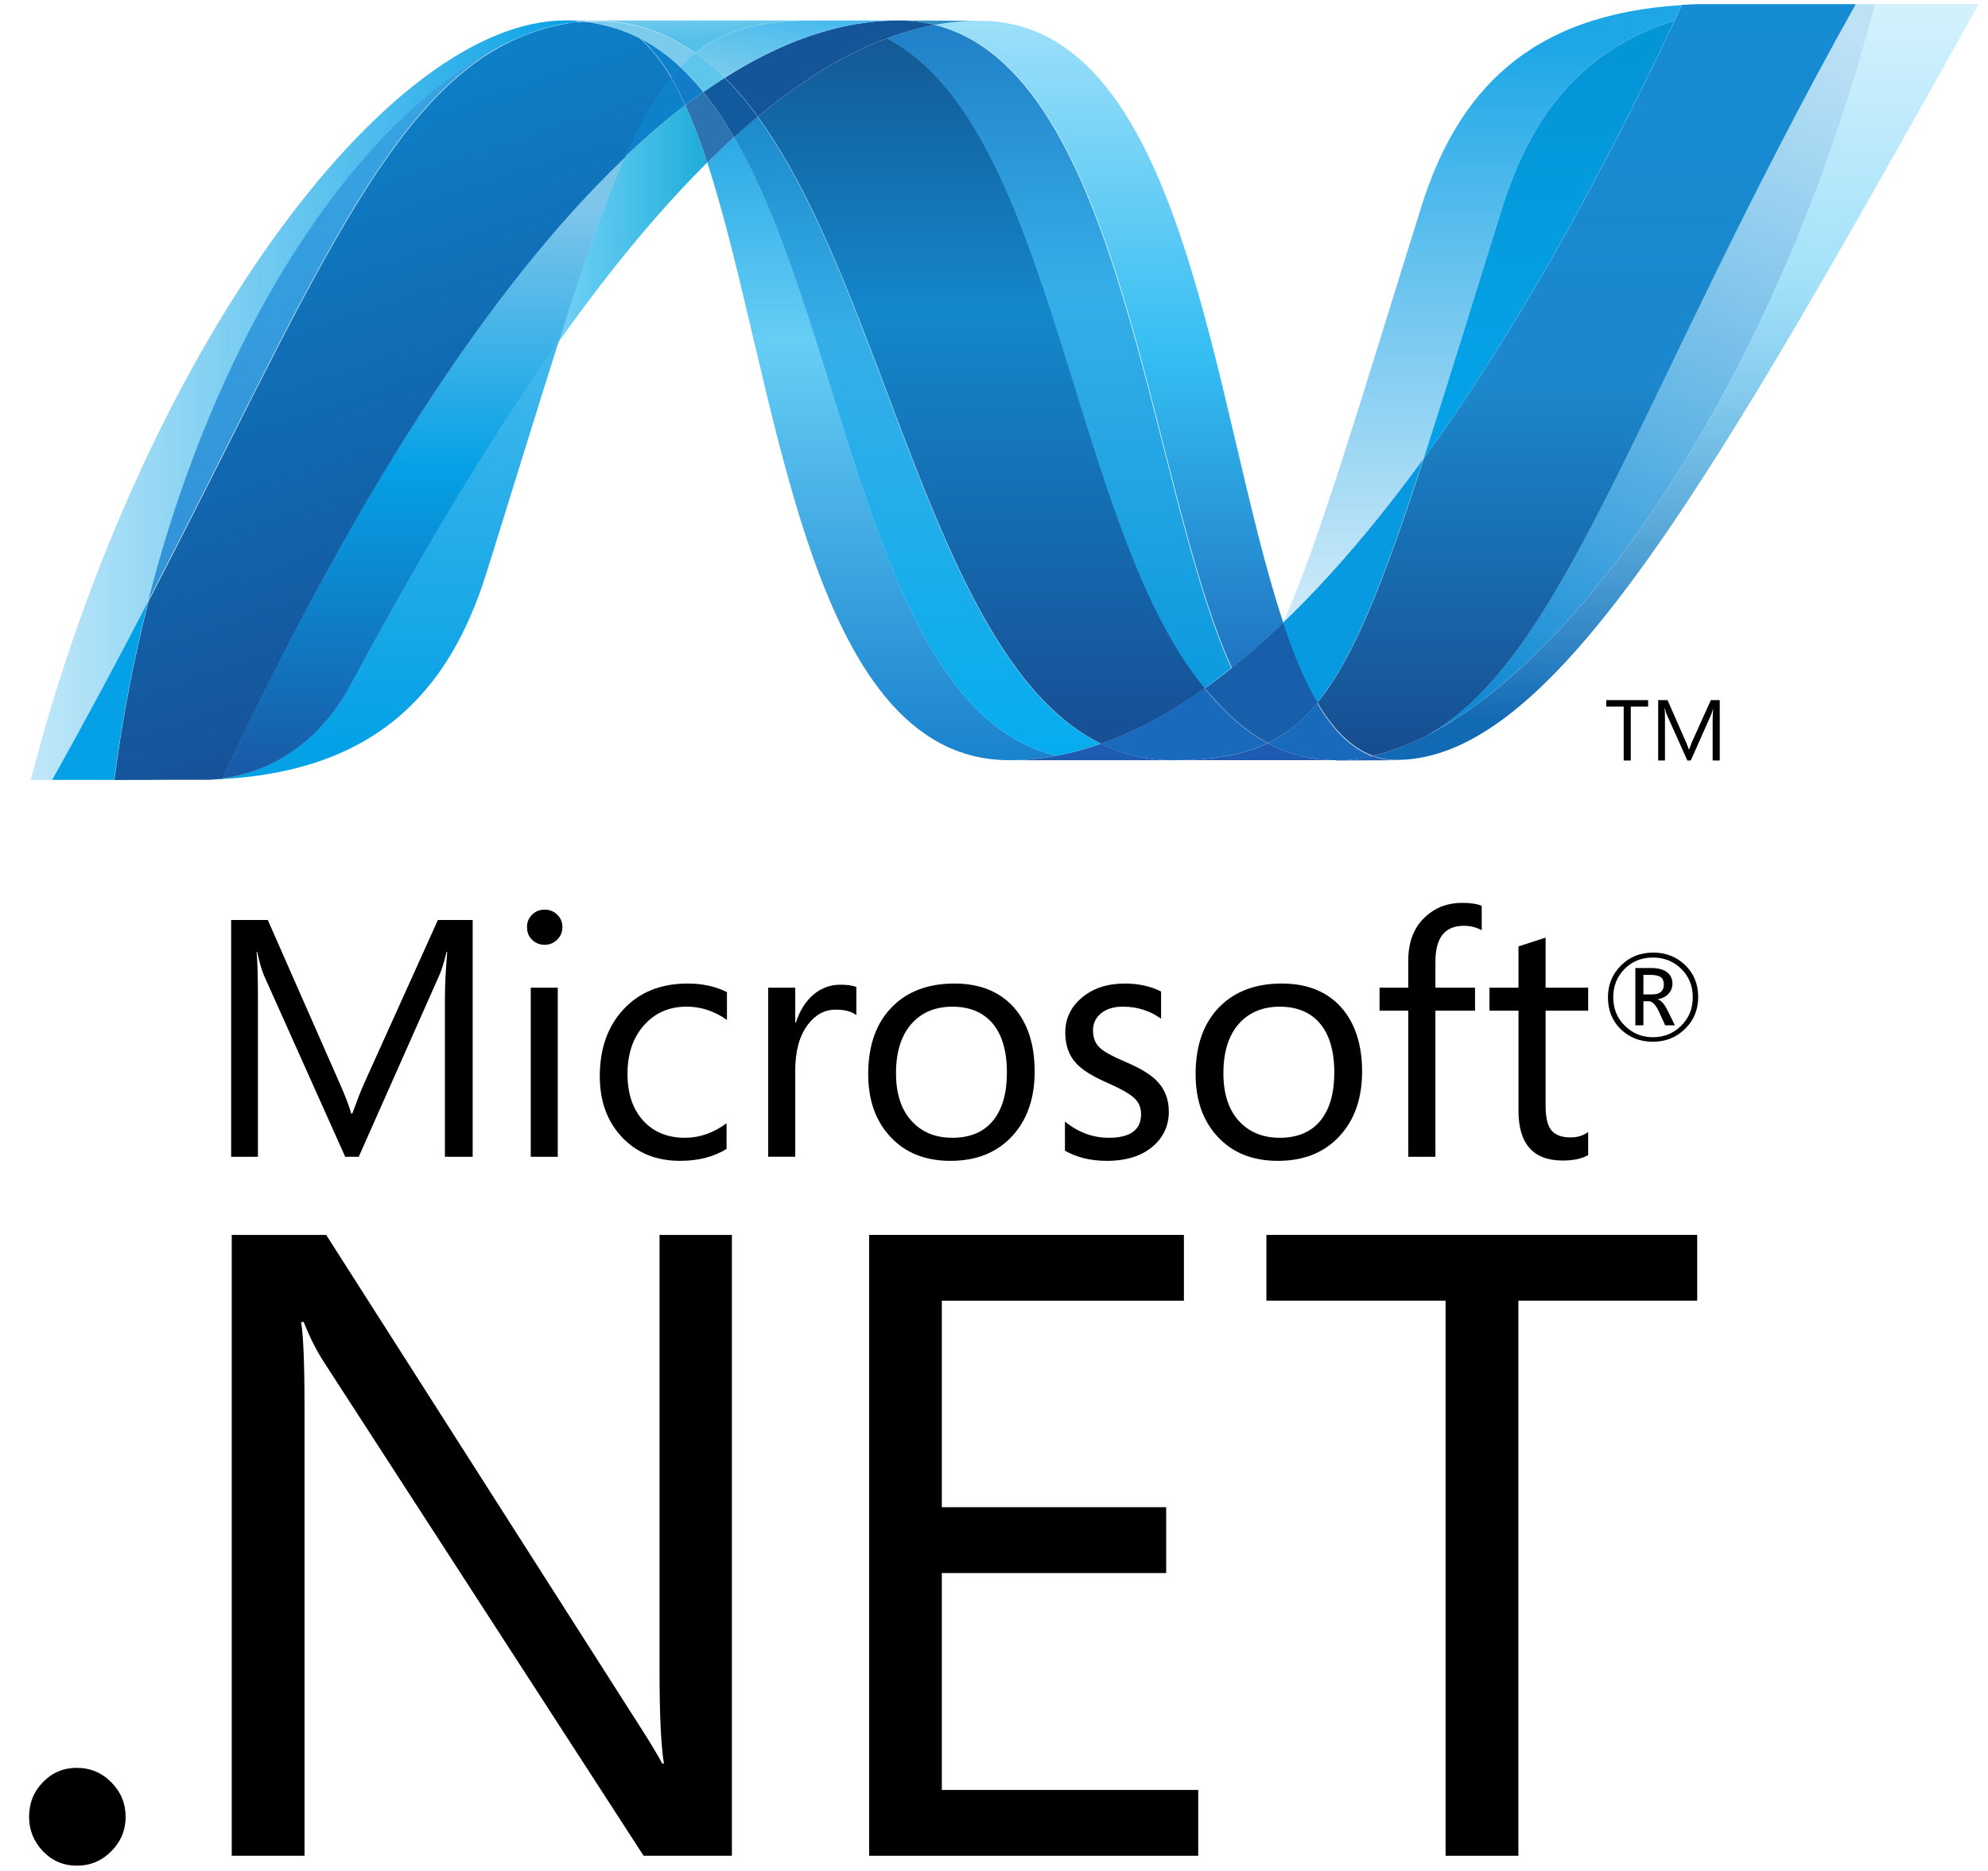
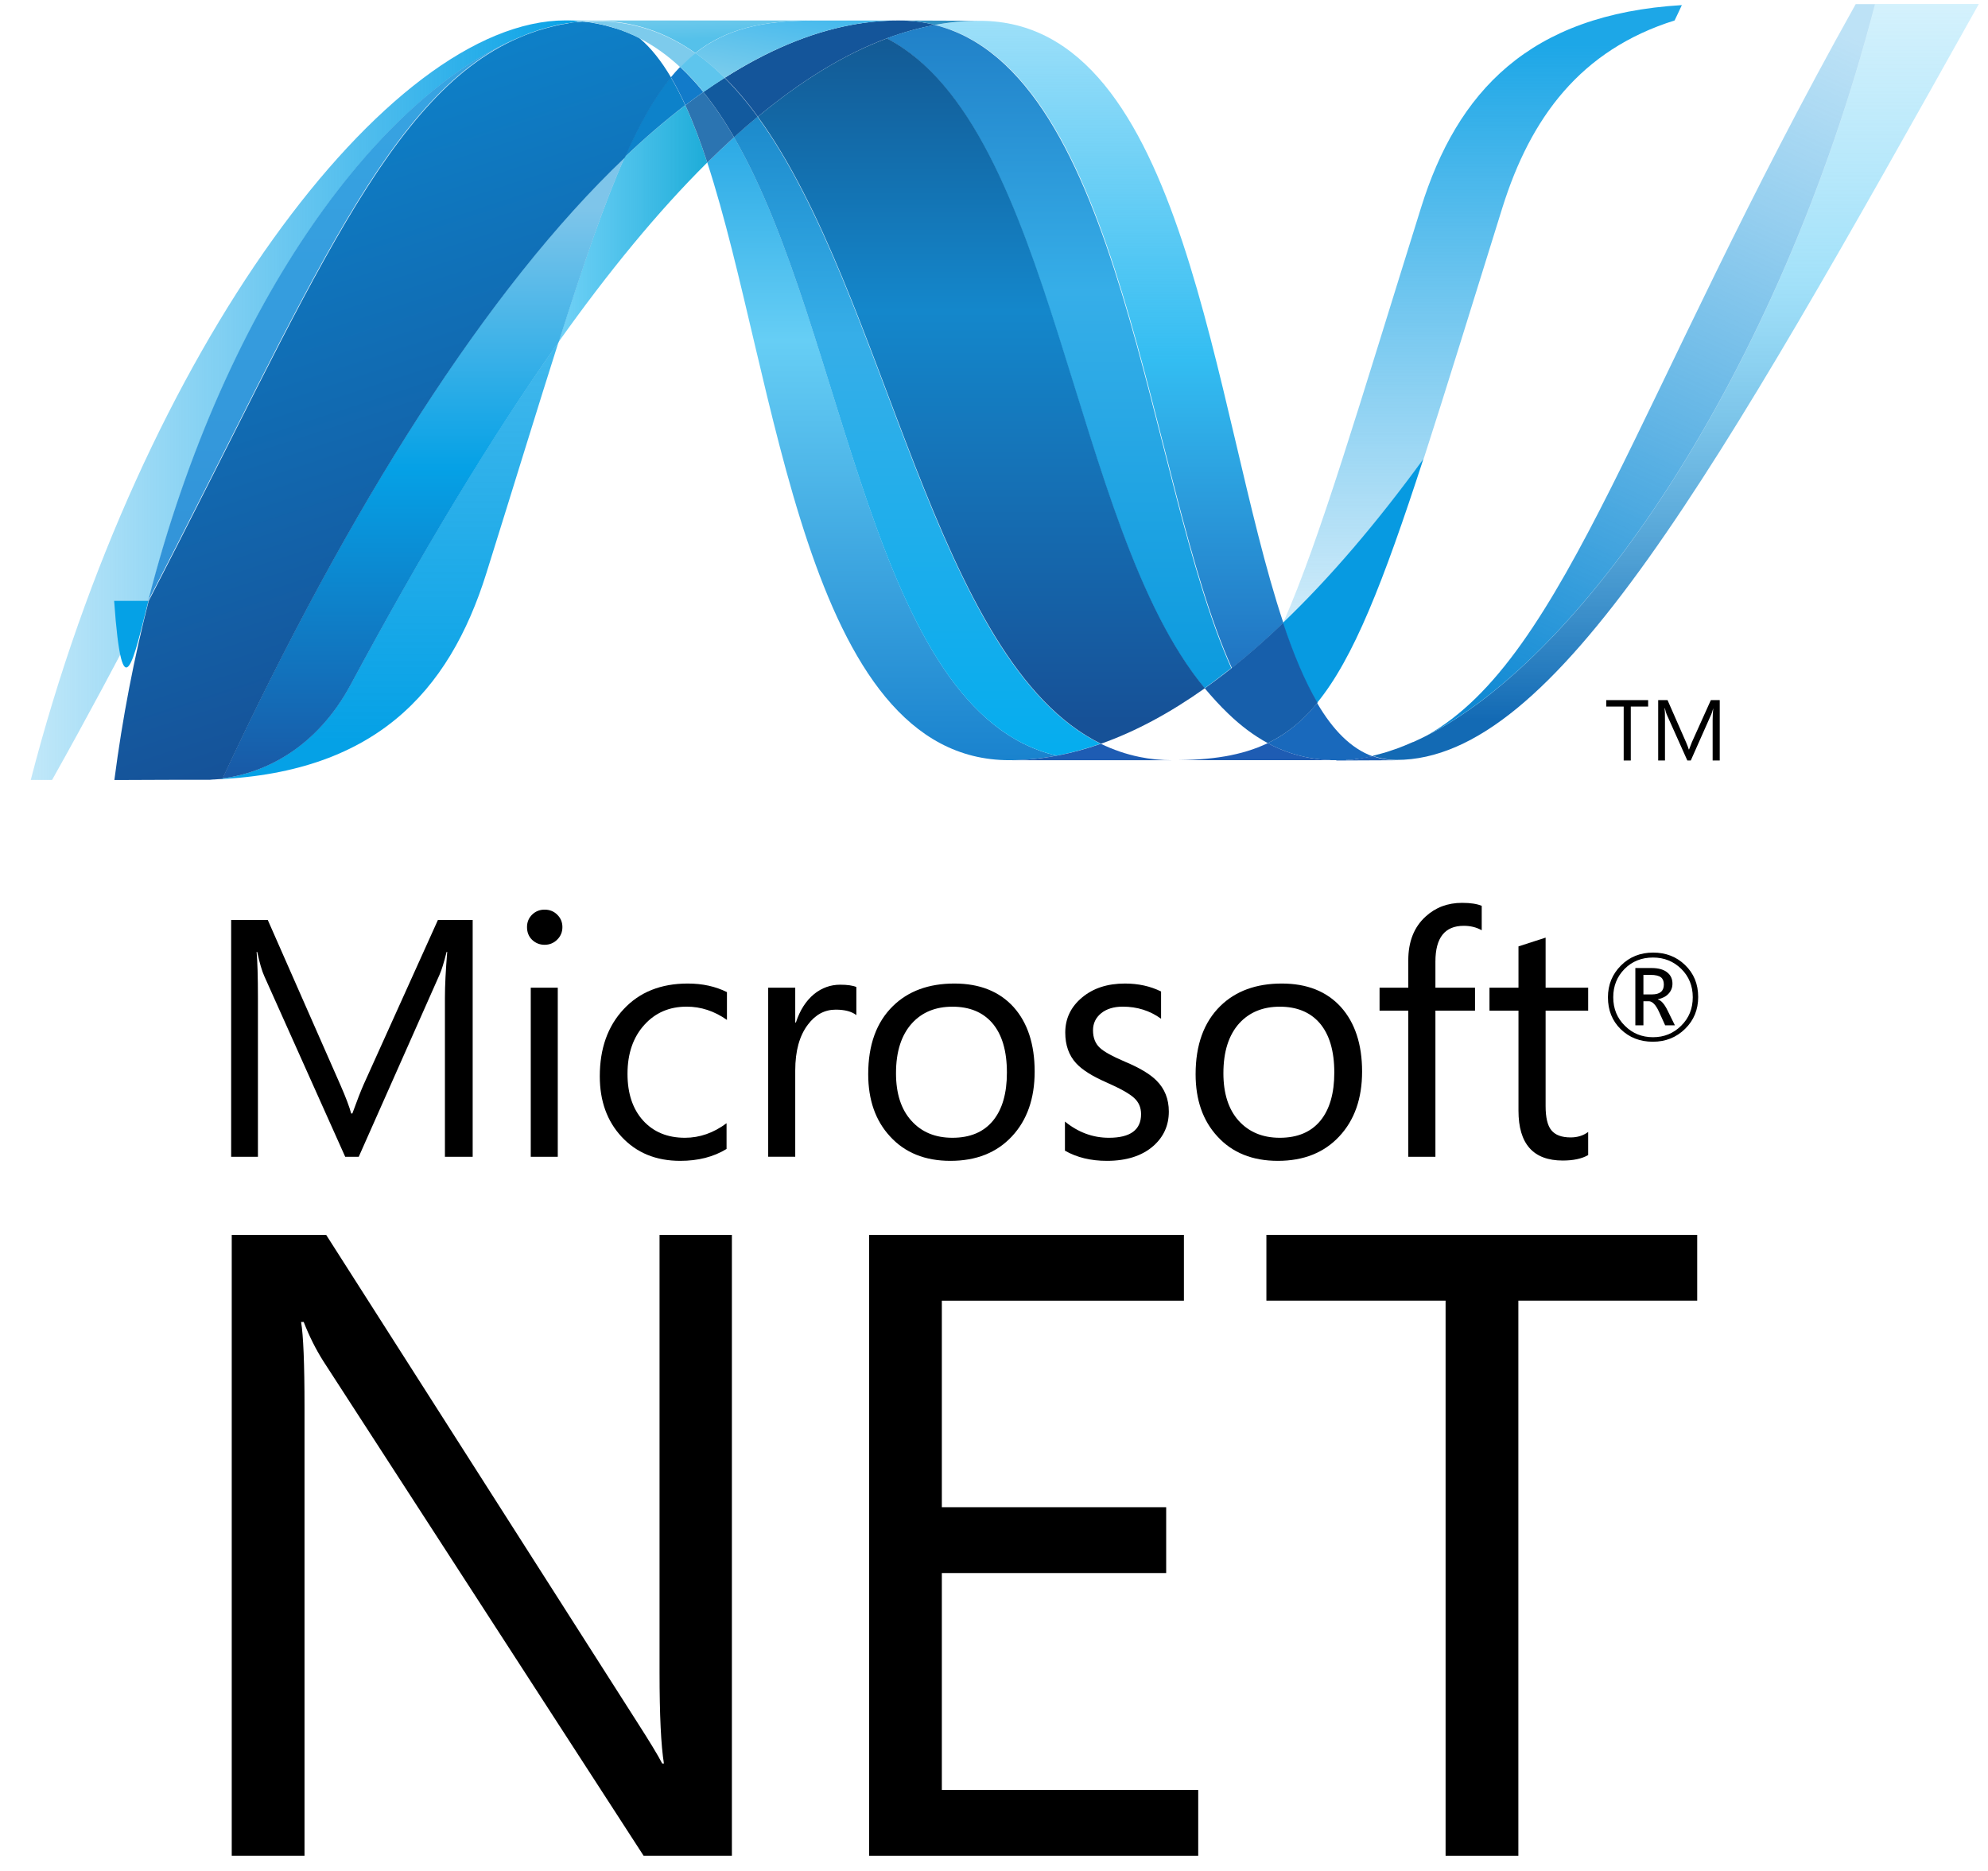
<svg xmlns="http://www.w3.org/2000/svg" width="51" height="48" viewBox="0 0 51 48" fill="none">
  <path d="M42.684 25.26C42.684 25.175 42.661 25.115 42.613 25.076C42.56 25.033 42.469 25.011 42.342 25.011H42.16V25.512H42.38C42.583 25.512 42.684 25.428 42.684 25.26ZM42.968 26.305H42.718L42.558 25.953C42.476 25.776 42.39 25.687 42.295 25.687H42.16V26.305H41.953V24.835H42.367C42.551 24.835 42.689 24.875 42.784 24.958C42.865 25.029 42.905 25.121 42.905 25.235C42.905 25.336 42.872 25.421 42.806 25.492C42.742 25.564 42.649 25.612 42.531 25.637V25.643C42.613 25.663 42.695 25.753 42.775 25.915L42.968 26.306V26.305ZM43.426 25.584C43.426 25.295 43.328 25.051 43.131 24.857C42.933 24.663 42.692 24.566 42.407 24.566C42.114 24.566 41.87 24.663 41.676 24.859C41.482 25.055 41.386 25.298 41.386 25.584C41.386 25.878 41.486 26.123 41.686 26.318C41.883 26.514 42.124 26.61 42.407 26.61C42.689 26.61 42.931 26.513 43.129 26.315C43.328 26.12 43.426 25.876 43.426 25.584ZM43.565 25.578C43.565 25.903 43.454 26.175 43.23 26.395C43.005 26.616 42.73 26.726 42.402 26.726C42.071 26.726 41.796 26.617 41.577 26.404C41.358 26.188 41.25 25.916 41.25 25.587C41.25 25.265 41.361 24.994 41.583 24.771C41.804 24.549 42.081 24.439 42.411 24.439C42.735 24.439 43.007 24.545 43.227 24.756C43.453 24.973 43.565 25.246 43.565 25.578Z" fill="black" />
  <path d="M12.126 29.678H11.414V25.598C11.414 25.276 11.435 24.884 11.473 24.421H11.457C11.39 24.692 11.329 24.888 11.275 25.009L9.203 29.678H8.856L6.78 25.043C6.721 24.914 6.66 24.706 6.598 24.421H6.583C6.605 24.665 6.617 25.059 6.617 25.607V29.678H5.93V23.603H6.87L8.734 27.839C8.874 28.158 8.965 28.401 9.009 28.567H9.039C9.16 28.235 9.257 27.985 9.33 27.821L11.234 23.603H12.126V29.678H12.126Z" fill="black" />
  <path d="M14.309 29.678H13.616V25.34H14.309V29.678ZM14.428 23.785C14.428 23.912 14.383 24.019 14.294 24.107C14.207 24.194 14.098 24.239 13.971 24.239C13.847 24.239 13.74 24.196 13.651 24.112C13.563 24.026 13.52 23.918 13.52 23.785C13.52 23.659 13.563 23.552 13.651 23.465C13.74 23.379 13.847 23.337 13.971 23.337C14.098 23.337 14.207 23.379 14.294 23.465C14.383 23.552 14.428 23.659 14.428 23.785Z" fill="black" />
  <path d="M18.639 29.477C18.306 29.681 17.91 29.782 17.451 29.782C16.828 29.782 16.328 29.576 15.945 29.163C15.574 28.763 15.387 28.246 15.387 27.613C15.387 26.902 15.59 26.327 16 25.89C16.407 25.452 16.956 25.233 17.645 25.233C18.022 25.233 18.356 25.307 18.649 25.453V26.166C18.325 25.939 17.983 25.826 17.615 25.826C17.173 25.826 16.814 25.981 16.535 26.288C16.245 26.604 16.098 27.025 16.098 27.55C16.098 28.055 16.232 28.454 16.499 28.749C16.767 29.043 17.123 29.19 17.572 29.19C17.951 29.19 18.306 29.065 18.639 28.817V29.477Z" fill="black" />
  <path d="M21.969 26.043C21.847 25.949 21.671 25.903 21.439 25.903C21.157 25.903 20.92 26.029 20.728 26.284C20.51 26.568 20.401 26.962 20.401 27.465V29.677H19.707V25.339H20.401V26.233H20.418C20.52 25.917 20.678 25.673 20.888 25.5C21.085 25.343 21.308 25.263 21.553 25.263C21.738 25.263 21.875 25.283 21.969 25.322V26.042L21.969 26.043Z" fill="black" />
  <path d="M25.831 27.517C25.831 26.962 25.706 26.537 25.455 26.246C25.212 25.967 24.872 25.827 24.434 25.827C24.002 25.827 23.656 25.968 23.397 26.251C23.123 26.553 22.986 26.98 22.986 27.534C22.986 28.053 23.116 28.46 23.379 28.751C23.64 29.044 23.992 29.19 24.434 29.19C24.89 29.19 25.24 29.041 25.479 28.746C25.714 28.456 25.831 28.047 25.831 27.517ZM26.543 27.492C26.543 28.184 26.348 28.739 25.959 29.155C25.569 29.573 25.043 29.782 24.382 29.782C23.731 29.782 23.213 29.573 22.833 29.155C22.461 28.753 22.273 28.221 22.273 27.559C22.273 26.805 22.485 26.223 22.909 25.809C23.301 25.426 23.826 25.233 24.484 25.233C25.131 25.233 25.636 25.435 26 25.834C26.361 26.236 26.543 26.789 26.543 27.492Z" fill="black" />
  <path d="M29.985 28.517C29.985 28.872 29.853 29.166 29.587 29.401C29.297 29.655 28.898 29.782 28.396 29.782C27.986 29.782 27.626 29.696 27.32 29.521V28.774C27.66 29.051 28.036 29.19 28.448 29.19C28.998 29.19 29.273 28.987 29.273 28.584C29.273 28.414 29.213 28.274 29.091 28.165C28.969 28.054 28.732 27.922 28.379 27.767C28.015 27.607 27.757 27.444 27.604 27.275C27.421 27.074 27.328 26.813 27.328 26.491C27.328 26.131 27.472 25.831 27.757 25.593C28.042 25.353 28.409 25.233 28.859 25.233C29.203 25.233 29.512 25.301 29.786 25.437V26.136C29.5 25.929 29.173 25.826 28.802 25.826C28.572 25.826 28.387 25.884 28.249 25.995C28.11 26.109 28.04 26.255 28.04 26.432C28.04 26.625 28.099 26.774 28.215 26.881C28.318 26.98 28.536 27.1 28.866 27.241C29.236 27.396 29.504 27.557 29.667 27.721C29.878 27.93 29.985 28.195 29.985 28.517Z" fill="black" />
  <path d="M34.23 27.517C34.23 26.962 34.104 26.537 33.853 26.246C33.61 25.967 33.269 25.827 32.832 25.827C32.401 25.827 32.054 25.968 31.794 26.251C31.521 26.553 31.385 26.98 31.385 27.534C31.385 28.053 31.515 28.46 31.775 28.751C32.04 29.044 32.392 29.19 32.832 29.19C33.289 29.19 33.638 29.041 33.878 28.746C34.112 28.456 34.23 28.047 34.23 27.517ZM34.943 27.492C34.943 28.184 34.747 28.739 34.357 29.155C33.968 29.573 33.442 29.782 32.782 29.782C32.13 29.782 31.611 29.573 31.231 29.155C30.859 28.753 30.672 28.221 30.672 27.559C30.672 26.805 30.885 26.223 31.307 25.809C31.699 25.426 32.225 25.233 32.883 25.233C33.53 25.233 34.035 25.435 34.398 25.834C34.759 26.236 34.943 26.789 34.943 27.492Z" fill="black" />
  <path d="M38.012 23.866C37.876 23.79 37.724 23.752 37.551 23.752C37.065 23.752 36.824 24.058 36.824 24.671V25.34H37.84V25.928H36.824V29.678H36.128V25.928H35.391V25.34H36.128V24.637C36.128 24.159 36.275 23.785 36.572 23.515C36.827 23.28 37.139 23.163 37.509 23.163C37.724 23.163 37.891 23.189 38.012 23.239V23.866Z" fill="black" />
  <path d="M40.743 29.634C40.579 29.728 40.361 29.774 40.091 29.774C39.334 29.774 38.955 29.348 38.955 28.494V25.928H38.211V25.339H38.955V24.28C39.177 24.21 39.408 24.134 39.651 24.055V25.339H40.743V25.928H39.651V28.376C39.651 28.667 39.699 28.875 39.798 28.996C39.899 29.12 40.063 29.181 40.294 29.181C40.467 29.181 40.616 29.135 40.743 29.041V29.634Z" fill="black" />
-   <path d="M3.223 46.611C3.223 46.951 3.102 47.245 2.857 47.493C2.612 47.741 2.316 47.865 1.968 47.865C1.628 47.865 1.338 47.741 1.101 47.493C0.864 47.245 0.746 46.951 0.746 46.611C0.746 46.261 0.864 45.966 1.101 45.722C1.338 45.477 1.628 45.355 1.968 45.355C2.316 45.355 2.612 45.478 2.857 45.727C3.102 45.975 3.223 46.27 3.223 46.611Z" fill="black" />
  <path d="M18.775 47.61H16.511L8.29 34.914C8.098 34.609 7.932 34.277 7.791 33.915H7.724C7.782 34.255 7.812 34.984 7.812 36.102V47.61H5.945V31.682H8.368L16.343 44.178C16.661 44.674 16.878 45.029 16.988 45.243H17.032C16.958 44.785 16.92 44.003 16.92 42.901V31.682H18.776V47.61H18.775Z" fill="black" />
  <path d="M30.739 47.61H22.297V31.682H30.372V33.37H24.162V38.668H29.917V40.357H24.162V45.922H30.739V47.61Z" fill="black" />
  <path d="M43.54 33.369H38.952V47.61H37.085V33.369H32.488V31.681H43.54V33.369Z" fill="black" />
  <path d="M18.145 4.171C19.946 9.678 20.628 19.503 25.895 19.503C26.296 19.503 26.701 19.464 27.107 19.387C22.32 18.27 21.752 8.552 18.831 3.52C18.602 3.728 18.374 3.945 18.145 4.171Z" fill="url(#paint0_linear)" />
  <path d="M18.828 3.519C21.75 8.552 22.317 18.27 27.105 19.386C27.481 19.317 27.858 19.212 28.235 19.081C23.938 16.975 22.75 7.538 19.433 2.995C19.232 3.162 19.03 3.337 18.828 3.519Z" fill="url(#paint1_linear)" />
  <path d="M23.047 0.525C22.647 0.525 22.241 0.564 21.833 0.641C20.768 0.842 19.685 1.301 18.594 1.996C18.892 2.29 19.176 2.627 19.442 2.994C20.552 2.073 21.655 1.392 22.754 0.983C23.166 0.83 23.577 0.715 23.989 0.64C23.692 0.564 23.378 0.525 23.047 0.525Z" fill="#14559A" />
  <path d="M31.603 17.14C32.043 16.791 32.483 16.404 32.924 15.982C31.094 10.5 30.439 0.534 25.136 0.534C24.756 0.534 24.374 0.57 23.992 0.641C28.823 1.842 29.442 12.353 31.603 17.14Z" fill="url(#paint2_linear)" />
  <path d="M23.989 0.64C23.691 0.564 23.378 0.525 23.047 0.525L25.133 0.533C24.753 0.533 24.371 0.568 23.989 0.639" fill="#3092C4" />
-   <path d="M31.497 18.305C31.289 18.108 31.092 17.891 30.899 17.659C30.006 18.291 29.118 18.77 28.234 19.082C28.549 19.235 28.878 19.349 29.228 19.42C29.498 19.475 29.779 19.504 30.074 19.504C31.065 19.504 31.849 19.386 32.516 19.067C32.148 18.868 31.812 18.611 31.497 18.305Z" fill="#1969BC" />
  <path d="M22.742 0.984C27.069 3.248 27.445 13.496 30.898 17.658C31.13 17.494 31.358 17.322 31.588 17.139C29.427 12.352 28.808 1.84 23.978 0.64C23.566 0.717 23.154 0.831 22.742 0.984Z" fill="url(#paint3_linear)" />
  <path d="M19.441 2.995C22.759 7.538 23.947 16.975 28.244 19.081C29.128 18.769 30.016 18.29 30.908 17.658C27.456 13.497 27.08 3.248 22.753 0.985C21.654 1.393 20.551 2.074 19.441 2.995Z" fill="url(#paint4_linear)" />
  <path d="M16.021 4.037C15.502 5.213 14.97 6.758 14.328 8.775C15.605 6.976 16.878 5.426 18.144 4.169C17.97 3.633 17.782 3.139 17.581 2.699C17.063 3.095 16.541 3.541 16.021 4.037Z" fill="url(#paint5_linear)" />
  <path d="M18.043 2.361C17.89 2.47 17.736 2.582 17.582 2.7C17.784 3.14 17.97 3.635 18.145 4.171C18.374 3.946 18.603 3.728 18.831 3.52C18.586 3.099 18.325 2.71 18.043 2.361Z" fill="#2B74B1" />
  <path d="M18.588 1.997C18.406 2.112 18.225 2.233 18.043 2.36C18.326 2.709 18.586 3.098 18.832 3.52C19.034 3.337 19.236 3.161 19.437 2.995C19.17 2.628 18.886 2.291 18.588 1.997Z" fill="#125A9E" />
  <path d="M48.103 0.106C45.656 9.544 40.544 17.125 36.259 19.036H36.251C36.173 19.071 36.096 19.103 36.02 19.134C36.009 19.141 35.999 19.142 35.991 19.145C35.969 19.155 35.948 19.162 35.925 19.171C35.915 19.177 35.905 19.179 35.896 19.183C35.86 19.196 35.824 19.207 35.789 19.221C35.773 19.227 35.759 19.231 35.745 19.236C35.728 19.243 35.71 19.248 35.691 19.254C35.675 19.26 35.659 19.265 35.64 19.272C35.625 19.278 35.609 19.281 35.594 19.287C35.563 19.296 35.534 19.304 35.503 19.315C35.49 19.315 35.478 19.322 35.464 19.325C35.445 19.331 35.423 19.336 35.402 19.342C35.388 19.348 35.376 19.35 35.36 19.353C35.339 19.36 35.315 19.366 35.293 19.371C35.264 19.377 35.238 19.383 35.211 19.389C35.405 19.46 35.606 19.496 35.824 19.496C39.888 19.496 43.985 12.214 50.764 0.104H48.102L48.103 0.106Z" fill="url(#paint6_linear)" />
  <path d="M13.448 0.91C13.45 0.91 13.453 0.903 13.455 0.903C13.458 0.903 13.463 0.903 13.465 0.897H13.47C13.492 0.889 13.513 0.88 13.536 0.872C13.541 0.872 13.544 0.872 13.549 0.866C13.554 0.866 13.56 0.859 13.566 0.858C13.59 0.851 13.614 0.842 13.636 0.833H13.64C13.694 0.817 13.744 0.797 13.796 0.779C13.803 0.779 13.81 0.772 13.819 0.772C13.841 0.765 13.864 0.757 13.886 0.752C13.896 0.746 13.907 0.746 13.916 0.743C13.94 0.736 13.962 0.728 13.984 0.723C13.994 0.723 14.002 0.716 14.01 0.716C14.085 0.695 14.158 0.676 14.233 0.658C14.244 0.658 14.252 0.651 14.264 0.651C14.285 0.644 14.306 0.641 14.329 0.638C14.338 0.632 14.35 0.632 14.361 0.628C14.383 0.622 14.403 0.621 14.427 0.616H14.442C14.487 0.607 14.533 0.599 14.578 0.591H14.605C14.627 0.585 14.646 0.584 14.668 0.58C14.68 0.58 14.692 0.574 14.703 0.574C14.723 0.574 14.743 0.567 14.764 0.564C14.774 0.564 14.784 0.564 14.797 0.558C14.844 0.552 14.893 0.549 14.943 0.545C14.802 0.532 14.658 0.523 14.51 0.523C9.934 0.523 3.629 9.014 0.789 20.01H1.336C2.245 18.389 3.062 16.855 3.809 15.416C5.798 7.627 9.849 2.316 13.448 0.908" fill="url(#paint7_linear)" />
  <path d="M16.02 4.036C16.54 3.541 17.061 3.095 17.579 2.698C17.461 2.44 17.338 2.2 17.207 1.981C16.789 2.489 16.406 3.159 16.02 4.036Z" fill="#0D82CA" />
-   <path d="M16.409 0.973C16.708 1.223 16.976 1.568 17.221 1.981C17.298 1.886 17.376 1.799 17.457 1.717C17.117 1.399 16.75 1.139 16.352 0.943C16.368 0.952 16.384 0.959 16.4 0.966C16.4 0.966 16.407 0.972 16.41 0.972" fill="#0D82CA" />
  <path d="M3.801 15.415C7.974 7.374 9.951 2.285 13.44 0.907C9.842 2.315 5.79 7.627 3.801 15.415Z" fill="url(#paint8_linear)" />
  <path d="M17.447 1.717C17.366 1.8 17.289 1.887 17.211 1.982C17.342 2.201 17.464 2.44 17.583 2.699C17.737 2.581 17.891 2.469 18.044 2.36C17.855 2.127 17.655 1.911 17.447 1.717Z" fill="#127BCA" />
  <path d="M5.702 19.974C5.676 19.98 5.65 19.98 5.626 19.983H5.612C5.59 19.983 5.567 19.989 5.547 19.989H5.537C5.485 19.996 5.433 19.996 5.383 20H5.367C9.591 19.881 11.521 17.767 12.479 14.7C13.207 12.375 13.805 10.416 14.329 8.773C12.56 11.263 10.783 14.231 8.997 17.556C8.135 19.158 6.825 19.828 5.702 19.971" fill="url(#paint9_linear)" />
  <path d="M5.707 19.971C6.831 19.828 8.141 19.16 9.002 17.556C10.789 14.232 12.566 11.264 14.334 8.774C14.977 6.756 15.507 5.211 16.028 4.035C12.505 7.388 8.969 12.963 5.707 19.97" fill="url(#paint10_linear)" />
-   <path d="M3.808 15.415C3.061 16.855 2.245 18.388 1.336 20.009H2.928C3.139 18.399 3.438 16.864 3.808 15.416" fill="#05A1E6" />
+   <path d="M3.808 15.415H2.928C3.139 18.399 3.438 16.864 3.808 15.416" fill="#05A1E6" />
  <path d="M14.798 0.56C14.785 0.56 14.775 0.566 14.764 0.566C14.745 0.572 14.725 0.572 14.704 0.575C14.693 0.575 14.681 0.575 14.669 0.581C14.647 0.587 14.627 0.588 14.606 0.592C14.597 0.592 14.587 0.592 14.579 0.598C14.533 0.606 14.488 0.614 14.443 0.622H14.428C14.405 0.628 14.384 0.632 14.362 0.635C14.351 0.641 14.339 0.641 14.329 0.644C14.307 0.65 14.286 0.653 14.265 0.657C14.253 0.663 14.245 0.663 14.234 0.664C14.159 0.682 14.085 0.701 14.011 0.722C14.003 0.722 13.995 0.728 13.985 0.729C13.963 0.736 13.941 0.742 13.918 0.749C13.908 0.756 13.897 0.756 13.887 0.758C13.864 0.765 13.842 0.771 13.82 0.778C13.812 0.778 13.804 0.784 13.796 0.784C13.745 0.804 13.694 0.823 13.641 0.839C13.619 0.846 13.595 0.855 13.57 0.864C13.561 0.87 13.552 0.871 13.541 0.876C13.518 0.883 13.496 0.892 13.475 0.9C13.467 0.907 13.459 0.907 13.453 0.911C9.963 2.288 7.986 7.377 3.814 15.418C3.443 16.866 3.143 18.401 2.934 20.011H3.157C3.786 20.011 3.964 20.005 4.688 20.005H4.725H4.833H4.87H4.88H4.917H4.938H4.952H4.981H5.071H5.161H5.237H5.257H5.39C5.439 19.998 5.491 19.998 5.543 19.994H5.553C5.575 19.994 5.596 19.988 5.617 19.988H5.632C5.656 19.988 5.682 19.982 5.708 19.979C8.97 12.972 12.506 7.397 16.029 4.044C16.416 3.167 16.798 2.496 17.216 1.989C16.972 1.576 16.704 1.23 16.405 0.98C16.405 0.98 16.397 0.98 16.396 0.973C16.379 0.966 16.363 0.958 16.346 0.949C16.329 0.94 16.315 0.933 16.297 0.924C16.282 0.918 16.264 0.91 16.249 0.901C16.228 0.895 16.211 0.886 16.193 0.877C16.178 0.871 16.164 0.865 16.149 0.858C16.117 0.846 16.086 0.833 16.056 0.82C16.043 0.813 16.03 0.81 16.017 0.805C15.995 0.797 15.97 0.787 15.948 0.777C15.937 0.771 15.924 0.769 15.911 0.765C15.878 0.754 15.846 0.742 15.815 0.732H15.807C15.77 0.72 15.734 0.711 15.696 0.701C15.688 0.694 15.68 0.694 15.671 0.693C15.638 0.684 15.61 0.675 15.578 0.667C15.57 0.667 15.563 0.66 15.556 0.66C15.481 0.64 15.403 0.624 15.324 0.609C15.316 0.609 15.308 0.603 15.3 0.603C15.266 0.597 15.233 0.591 15.2 0.587C15.191 0.581 15.187 0.581 15.18 0.581C15.139 0.574 15.1 0.57 15.061 0.565H15.04C15.008 0.559 14.978 0.558 14.948 0.555C14.898 0.561 14.849 0.564 14.802 0.568" fill="url(#paint11_linear)" />
-   <path d="M38.538 5.332C37.736 7.904 37.085 10.025 36.52 11.771C38.722 8.739 40.892 4.926 42.959 0.525C40.548 1.282 39.263 3.015 38.538 5.332Z" fill="url(#paint12_linear)" />
  <path d="M36.594 18.874C36.481 18.931 36.369 18.986 36.258 19.035C40.543 17.124 45.654 9.543 48.102 0.106H47.606C41.983 10.149 40.175 16.873 36.594 18.874Z" fill="url(#paint13_linear)" />
  <path d="M33.789 18.031C34.721 16.893 35.48 14.959 36.517 11.771C35.321 13.413 34.117 14.825 32.913 15.977C32.913 15.983 32.913 15.983 32.906 15.987C33.169 16.775 33.458 17.47 33.786 18.031" fill="#079AE1" />
  <path d="M33.796 18.032C33.478 18.419 33.142 18.714 32.769 18.933C32.687 18.98 32.604 19.025 32.52 19.066C32.914 19.279 33.345 19.421 33.827 19.478C33.898 19.485 33.968 19.492 34.041 19.497H34.054C34.087 19.497 34.121 19.497 34.157 19.503H34.171H34.276H34.389H34.425H34.505C34.518 19.503 34.532 19.503 34.544 19.497C34.569 19.497 34.596 19.497 34.622 19.491H34.631H34.66C34.686 19.491 34.715 19.484 34.743 19.482H34.75C34.758 19.482 34.767 19.475 34.775 19.475C34.805 19.469 34.836 19.466 34.864 19.462H34.891C34.924 19.455 34.958 19.451 34.991 19.445H34.998H35.007C35.075 19.432 35.141 19.419 35.208 19.402C34.654 19.2 34.192 18.723 33.793 18.043" fill="#1969BC" />
  <path d="M25.898 19.504C26.299 19.504 26.705 19.465 27.111 19.386C27.487 19.318 27.864 19.214 28.242 19.082C28.556 19.235 28.886 19.349 29.235 19.42C29.505 19.476 29.787 19.504 30.082 19.504H25.898Z" fill="#1E5CB3" />
  <path d="M30.081 19.503C31.071 19.503 31.855 19.386 32.522 19.066C32.916 19.279 33.347 19.421 33.829 19.478C33.9 19.485 33.97 19.491 34.043 19.497H34.056C34.089 19.497 34.124 19.497 34.159 19.503H34.174H34.279H30.078L30.081 19.503Z" fill="#1E5CB3" />
  <path d="M34.281 19.503H34.395H34.431H34.51C34.524 19.503 34.537 19.503 34.55 19.497C34.575 19.497 34.601 19.497 34.627 19.49H34.636H34.666C34.692 19.49 34.721 19.484 34.748 19.481H34.755C34.764 19.481 34.772 19.475 34.781 19.475C34.81 19.469 34.841 19.466 34.87 19.462C34.879 19.462 34.887 19.462 34.897 19.455C34.93 19.449 34.964 19.445 34.998 19.439H35.004H35.014C35.081 19.426 35.147 19.413 35.214 19.397C35.408 19.468 35.609 19.504 35.827 19.504L34.282 19.511L34.281 19.503Z" fill="#1D60B5" />
  <path d="M32.918 15.988V15.981C32.477 16.403 32.036 16.79 31.597 17.139C31.367 17.322 31.138 17.494 30.906 17.658C31.1 17.889 31.297 18.106 31.504 18.304C31.819 18.609 32.156 18.866 32.523 19.065C32.607 19.024 32.69 18.979 32.772 18.931C33.146 18.713 33.482 18.418 33.8 18.031C33.471 17.47 33.182 16.774 32.919 15.987" fill="#175FAB" />
-   <path d="M46.04 0.106H43.955H43.748H43.552H43.544C43.409 0.112 43.278 0.117 43.149 0.125C43.087 0.256 43.025 0.387 42.965 0.519C40.898 4.92 38.728 8.733 36.525 11.765C35.489 14.953 34.729 16.888 33.797 18.026C34.196 18.706 34.659 19.184 35.211 19.386C35.227 19.38 35.239 19.38 35.254 19.377H35.263C35.273 19.377 35.283 19.37 35.293 19.37C35.316 19.364 35.34 19.36 35.362 19.353C35.377 19.346 35.389 19.346 35.404 19.341C35.425 19.335 35.446 19.33 35.465 19.325C35.478 19.319 35.491 19.317 35.504 19.314C35.536 19.304 35.565 19.296 35.596 19.286C35.61 19.28 35.625 19.275 35.642 19.271C35.659 19.265 35.677 19.26 35.693 19.252C35.711 19.246 35.73 19.243 35.746 19.236C35.76 19.229 35.776 19.225 35.789 19.22C35.825 19.207 35.861 19.196 35.897 19.182C35.907 19.182 35.916 19.173 35.927 19.171C35.949 19.162 35.971 19.155 35.993 19.145C36.001 19.139 36.01 19.138 36.021 19.135C36.096 19.103 36.174 19.071 36.252 19.036H36.26C36.371 18.987 36.484 18.932 36.596 18.875C40.178 16.874 41.986 10.15 47.608 0.106H46.038L46.04 0.106Z" fill="url(#paint14_linear)" />
  <path d="M14.949 0.548C14.958 0.548 14.966 0.548 14.975 0.554C14.997 0.554 15.018 0.554 15.04 0.561H15.062C15.101 0.568 15.14 0.571 15.181 0.577C15.188 0.577 15.194 0.577 15.201 0.583C15.234 0.59 15.268 0.595 15.301 0.6C15.309 0.6 15.318 0.606 15.326 0.606C15.403 0.622 15.482 0.638 15.558 0.658C15.565 0.658 15.572 0.664 15.579 0.664C15.611 0.672 15.64 0.681 15.672 0.69C15.681 0.69 15.689 0.697 15.697 0.698C15.735 0.708 15.771 0.718 15.808 0.73C15.809 0.73 15.811 0.73 15.816 0.736C15.847 0.746 15.879 0.758 15.912 0.769C15.925 0.775 15.937 0.778 15.949 0.781C15.972 0.791 15.997 0.8 16.018 0.809C16.031 0.809 16.044 0.818 16.058 0.823C16.087 0.837 16.119 0.849 16.149 0.862C16.165 0.868 16.179 0.875 16.194 0.881C16.212 0.89 16.23 0.898 16.25 0.905C16.266 0.912 16.283 0.921 16.299 0.928C16.316 0.937 16.331 0.944 16.348 0.953C16.746 1.149 17.114 1.41 17.454 1.727C17.579 1.595 17.71 1.477 17.846 1.371C17.102 0.844 16.26 0.543 15.288 0.543C15.176 0.543 15.063 0.549 14.949 0.558" fill="#7DCBEC" />
  <path d="M17.453 1.717C17.661 1.911 17.861 2.127 18.049 2.36C18.232 2.233 18.413 2.111 18.594 1.997C18.357 1.759 18.106 1.545 17.845 1.361C17.709 1.467 17.578 1.586 17.453 1.717Z" fill="#5EC5ED" />
  <path d="M14.94 0.547C15.054 0.537 15.167 0.533 15.279 0.533C16.251 0.533 17.093 0.833 17.837 1.36C18.621 0.741 19.569 0.525 20.887 0.525H14.508C14.655 0.525 14.799 0.534 14.94 0.547Z" fill="url(#paint15_linear)" />
  <path d="M20.89 0.526C19.573 0.526 18.624 0.742 17.84 1.361C18.1 1.545 18.351 1.759 18.589 1.997C19.681 1.302 20.763 0.843 21.829 0.642C22.236 0.565 22.642 0.526 23.042 0.526H20.89Z" fill="url(#paint16_linear)" />
  <path d="M36.522 11.773C37.088 10.025 37.737 7.905 38.541 5.332C39.266 3.014 40.55 1.281 42.96 0.525C43.024 0.396 43.084 0.262 43.146 0.131C39.217 0.367 37.38 2.365 36.456 5.325C34.84 10.493 33.861 13.843 32.918 15.978C34.122 14.827 35.326 13.414 36.522 11.773Z" fill="url(#paint17_linear)" />
  <path d="M42.281 18.127H41.836V19.511H41.654V18.127H41.207V17.962H42.281V18.127Z" fill="black" />
  <path d="M44.117 19.511H43.936V18.471C43.936 18.389 43.942 18.288 43.951 18.17C43.932 18.241 43.917 18.29 43.903 18.321L43.375 19.511H43.287L42.758 18.33C42.743 18.297 42.727 18.244 42.711 18.17H42.704C42.711 18.232 42.713 18.333 42.713 18.473V19.511H42.539V17.962H42.779L43.254 19.043C43.289 19.124 43.312 19.187 43.324 19.228H43.331C43.362 19.143 43.388 19.08 43.405 19.038L43.89 17.962H44.118V19.511H44.117Z" fill="black" />
  <defs>
    <linearGradient id="paint0_linear" x1="22.626" y1="0.4" x2="22.626" y2="24.239" gradientUnits="userSpaceOnUse">
      <stop stop-color="#0994DC" />
      <stop offset="0.35" stop-color="#66CEF5" />
      <stop offset="0.846" stop-color="#127BCA" />
      <stop offset="1" stop-color="#127BCA" />
    </linearGradient>
    <linearGradient id="paint1_linear" x1="23.532" y1="-0.204" x2="23.532" y2="24.242" gradientUnits="userSpaceOnUse">
      <stop stop-color="#0E76BC" />
      <stop offset="0.36" stop-color="#36AEE8" />
      <stop offset="0.846" stop-color="#00ADEF" />
      <stop offset="1" stop-color="#00ADEF" />
    </linearGradient>
    <linearGradient id="paint2_linear" x1="28.458" y1="18.954" x2="28.458" y2="-0.497" gradientUnits="userSpaceOnUse">
      <stop stop-color="#1C63B7" />
      <stop offset="0.5" stop-color="#33BDF2" />
      <stop offset="1" stop-color="#33BDF2" stop-opacity="0.42" />
    </linearGradient>
    <linearGradient id="paint3_linear" x1="27.165" y1="-2.682" x2="27.165" y2="22.7" gradientUnits="userSpaceOnUse">
      <stop stop-color="#166AB8" />
      <stop offset="0.4" stop-color="#36AEE8" />
      <stop offset="0.846" stop-color="#0798DD" />
      <stop offset="1" stop-color="#0798DD" />
    </linearGradient>
    <linearGradient id="paint4_linear" x1="25.175" y1="-2.548" x2="25.175" y2="24.442" gradientUnits="userSpaceOnUse">
      <stop stop-color="#124379" />
      <stop offset="0.39" stop-color="#1487CB" />
      <stop offset="0.78" stop-color="#165197" />
      <stop offset="1" stop-color="#165197" />
    </linearGradient>
    <linearGradient id="paint5_linear" x1="14.328" y1="5.737" x2="18.144" y2="5.737" gradientUnits="userSpaceOnUse">
      <stop stop-color="#33BDF2" stop-opacity="0.698" />
      <stop offset="1" stop-color="#1DACD8" />
    </linearGradient>
    <linearGradient id="paint6_linear" x1="42.989" y1="18.466" x2="42.989" y2="-0.482" gradientUnits="userSpaceOnUse">
      <stop stop-color="#136AB4" />
      <stop offset="0.6" stop-color="#59CAF5" stop-opacity="0.549" />
      <stop offset="1" stop-color="#59CAF5" stop-opacity="0.235" />
    </linearGradient>
    <linearGradient id="paint7_linear" x1="0.789" y1="10.266" x2="14.943" y2="10.266" gradientUnits="userSpaceOnUse">
      <stop stop-color="#05A1E6" stop-opacity="0.247" />
      <stop offset="1" stop-color="#05A1E6" />
    </linearGradient>
    <linearGradient id="paint8_linear" x1="8.62" y1="18.942" x2="8.62" y2="-0.459" gradientUnits="userSpaceOnUse">
      <stop stop-color="#318ED5" />
      <stop offset="1" stop-color="#38A7E4" />
    </linearGradient>
    <linearGradient id="paint9_linear" x1="9.848" y1="19.012" x2="9.848" y2="0.152" gradientUnits="userSpaceOnUse">
      <stop stop-color="#05A1E6" />
      <stop offset="1" stop-color="#05A1E6" stop-opacity="0.549" />
    </linearGradient>
    <linearGradient id="paint10_linear" x1="10.867" y1="19.973" x2="10.867" y2="4.037" gradientUnits="userSpaceOnUse">
      <stop stop-color="#1959A6" />
      <stop offset="0.5" stop-color="#05A1E6" />
      <stop offset="0.918" stop-color="#7EC5EA" />
      <stop offset="1" stop-color="#7EC5EA" />
    </linearGradient>
    <linearGradient id="paint11_linear" x1="11.475" y1="18.954" x2="6.073" y2="2.445" gradientUnits="userSpaceOnUse">
      <stop stop-color="#165096" />
      <stop offset="1" stop-color="#0D82CA" />
    </linearGradient>
    <linearGradient id="paint12_linear" x1="39.739" y1="9.184" x2="39.739" y2="0.154" gradientUnits="userSpaceOnUse">
      <stop stop-color="#05A1E6" />
      <stop offset="0.874" stop-color="#0495D6" />
      <stop offset="1" stop-color="#0495D6" />
    </linearGradient>
    <linearGradient id="paint13_linear" x1="43.988" y1="-0.682" x2="35.571" y2="18.004" gradientUnits="userSpaceOnUse">
      <stop stop-color="#38A7E4" stop-opacity="0.329" />
      <stop offset="0.962" stop-color="#0E88D3" />
      <stop offset="1" stop-color="#0E88D3" />
    </linearGradient>
    <linearGradient id="paint14_linear" x1="40.705" y1="0.049" x2="40.705" y2="19.749" gradientUnits="userSpaceOnUse">
      <stop stop-color="#168CD4" />
      <stop offset="0.5" stop-color="#1C87CC" />
      <stop offset="1" stop-color="#154B8D" />
    </linearGradient>
    <linearGradient id="paint15_linear" x1="15.571" y1="-0.357" x2="15.657" y2="1.709" gradientUnits="userSpaceOnUse">
      <stop stop-color="#97D6EE" />
      <stop offset="0.703" stop-color="#55C1EA" />
      <stop offset="1" stop-color="#55C1EA" />
    </linearGradient>
    <linearGradient id="paint16_linear" x1="18.198" y1="1.904" x2="18.584" y2="-0.284" gradientUnits="userSpaceOnUse">
      <stop stop-color="#7ACCEC" />
      <stop offset="1" stop-color="#3FB7ED" />
    </linearGradient>
    <linearGradient id="paint17_linear" x1="38.032" y1="1.139" x2="38.032" y2="20.408" gradientUnits="userSpaceOnUse">
      <stop stop-color="#1DA7E7" />
      <stop offset="1" stop-color="#37ABE7" stop-opacity="0" />
    </linearGradient>
  </defs>
</svg>